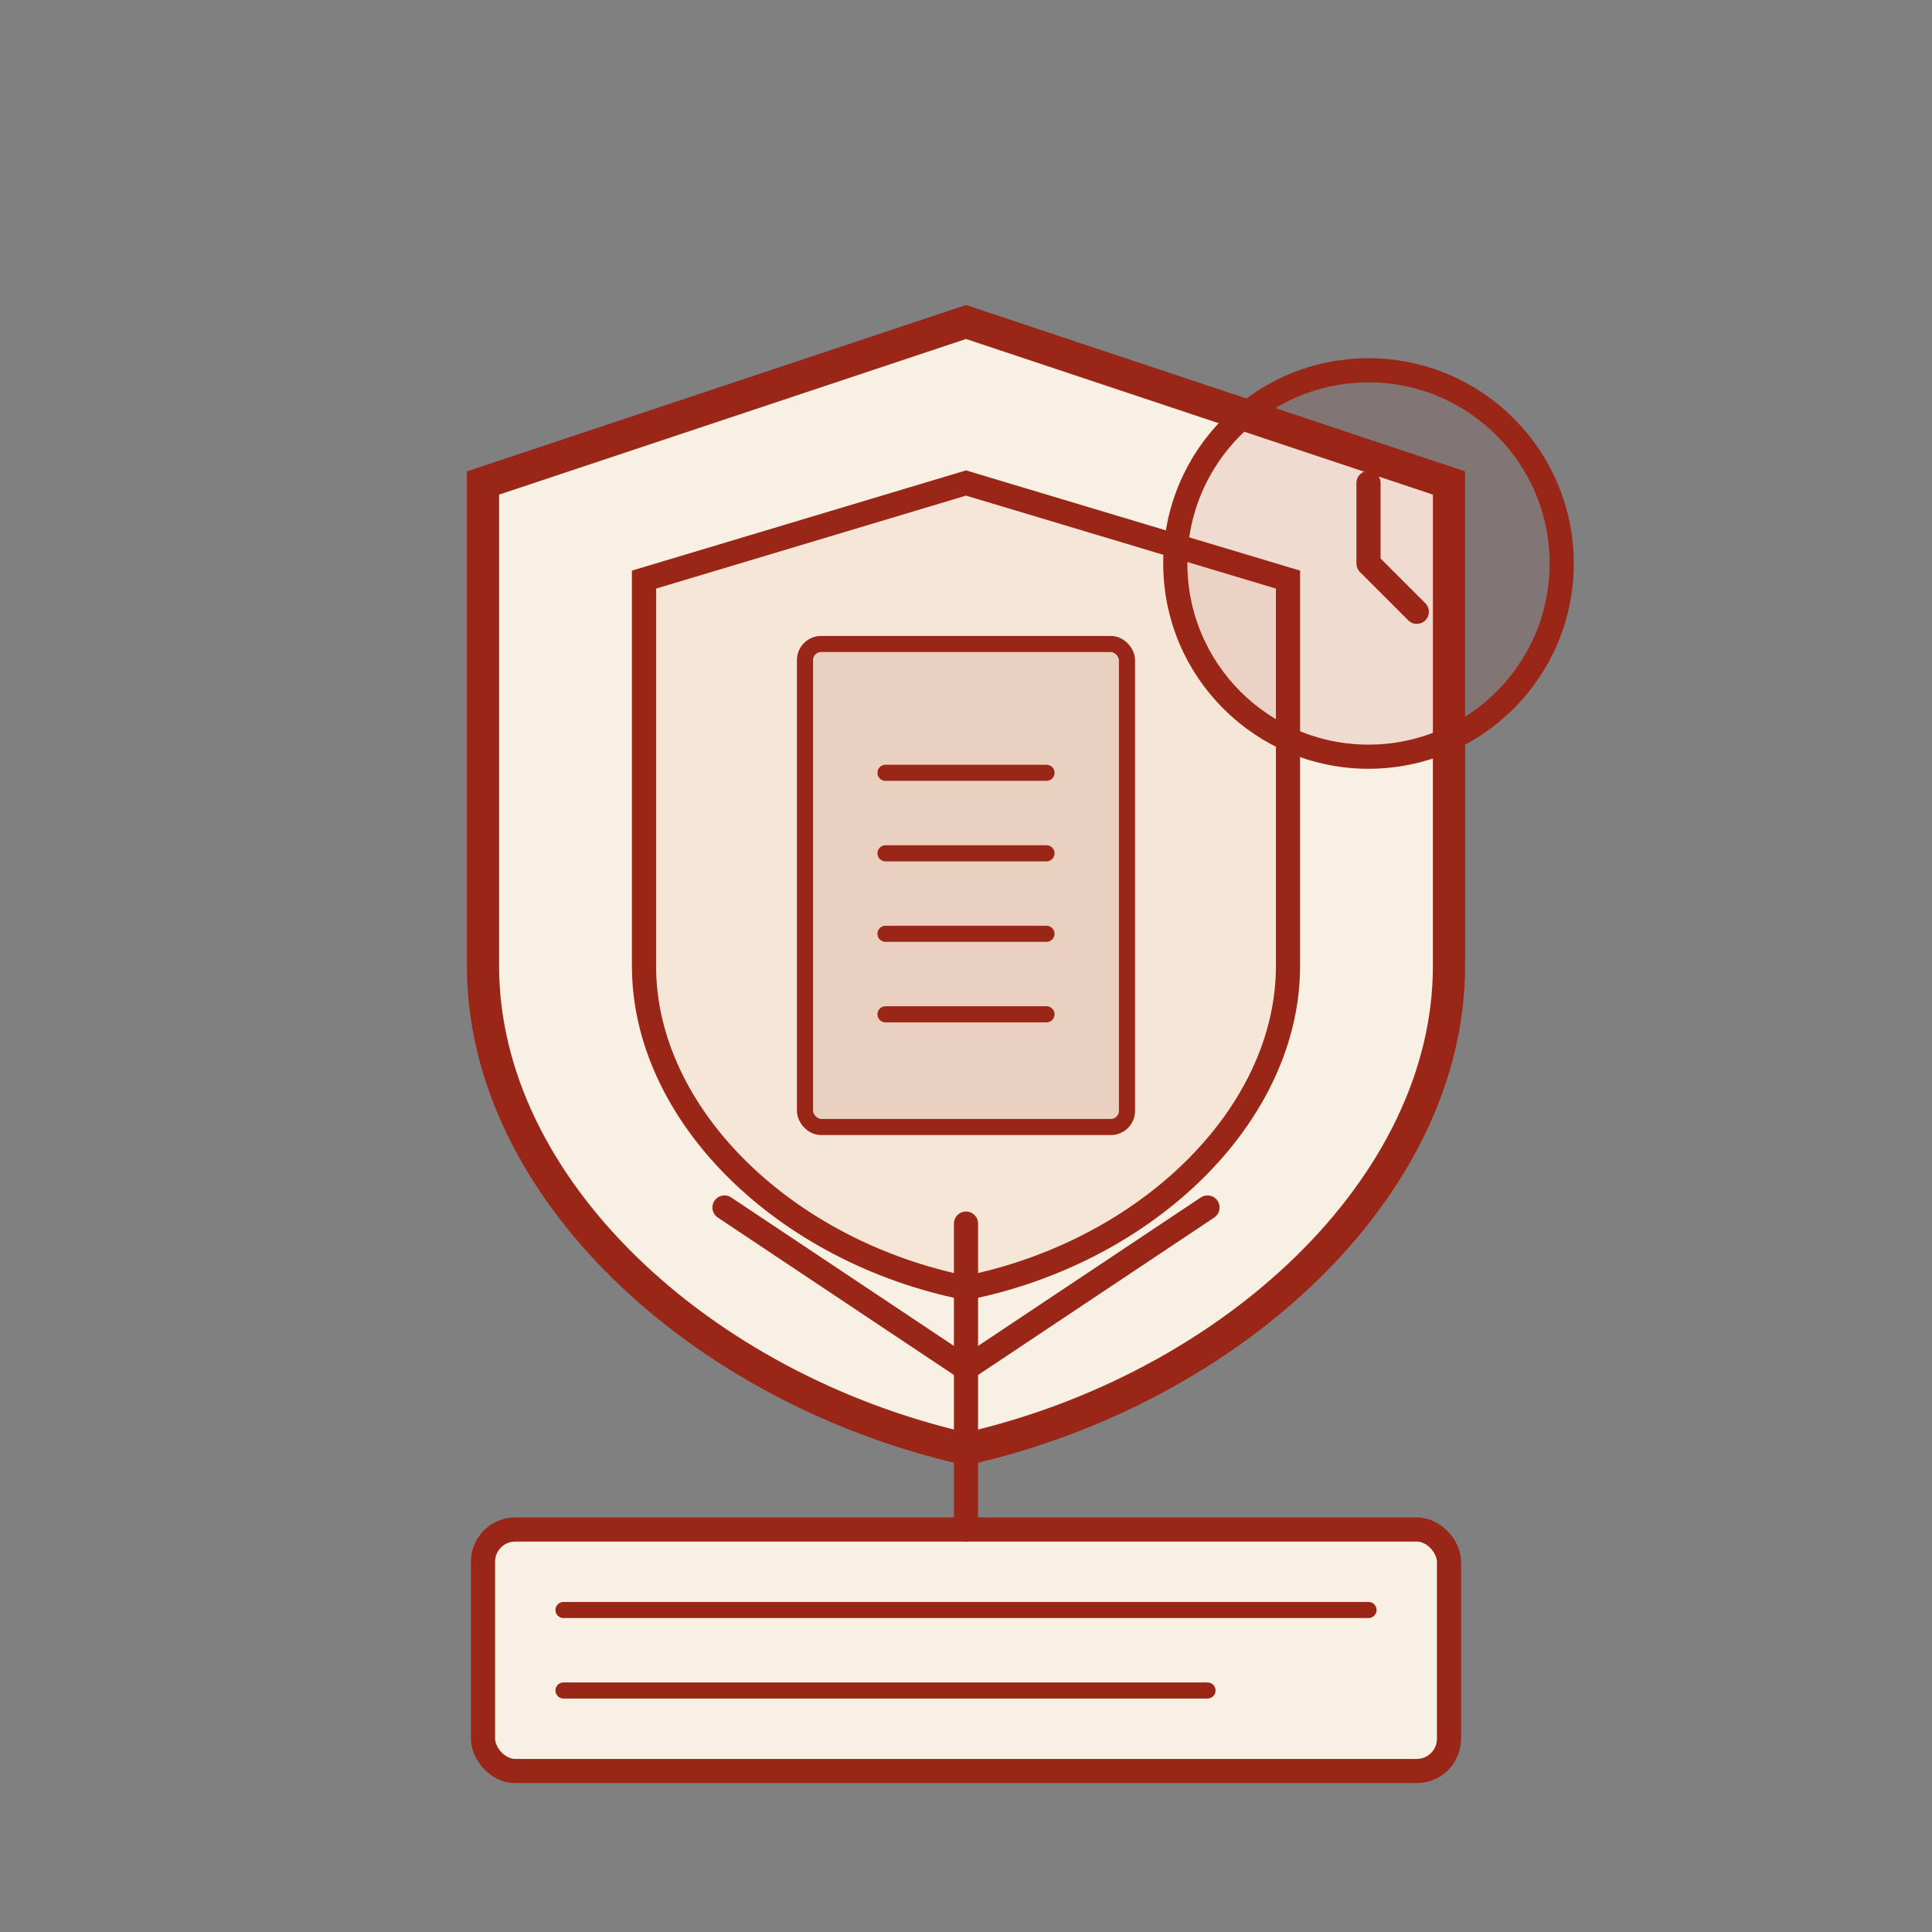
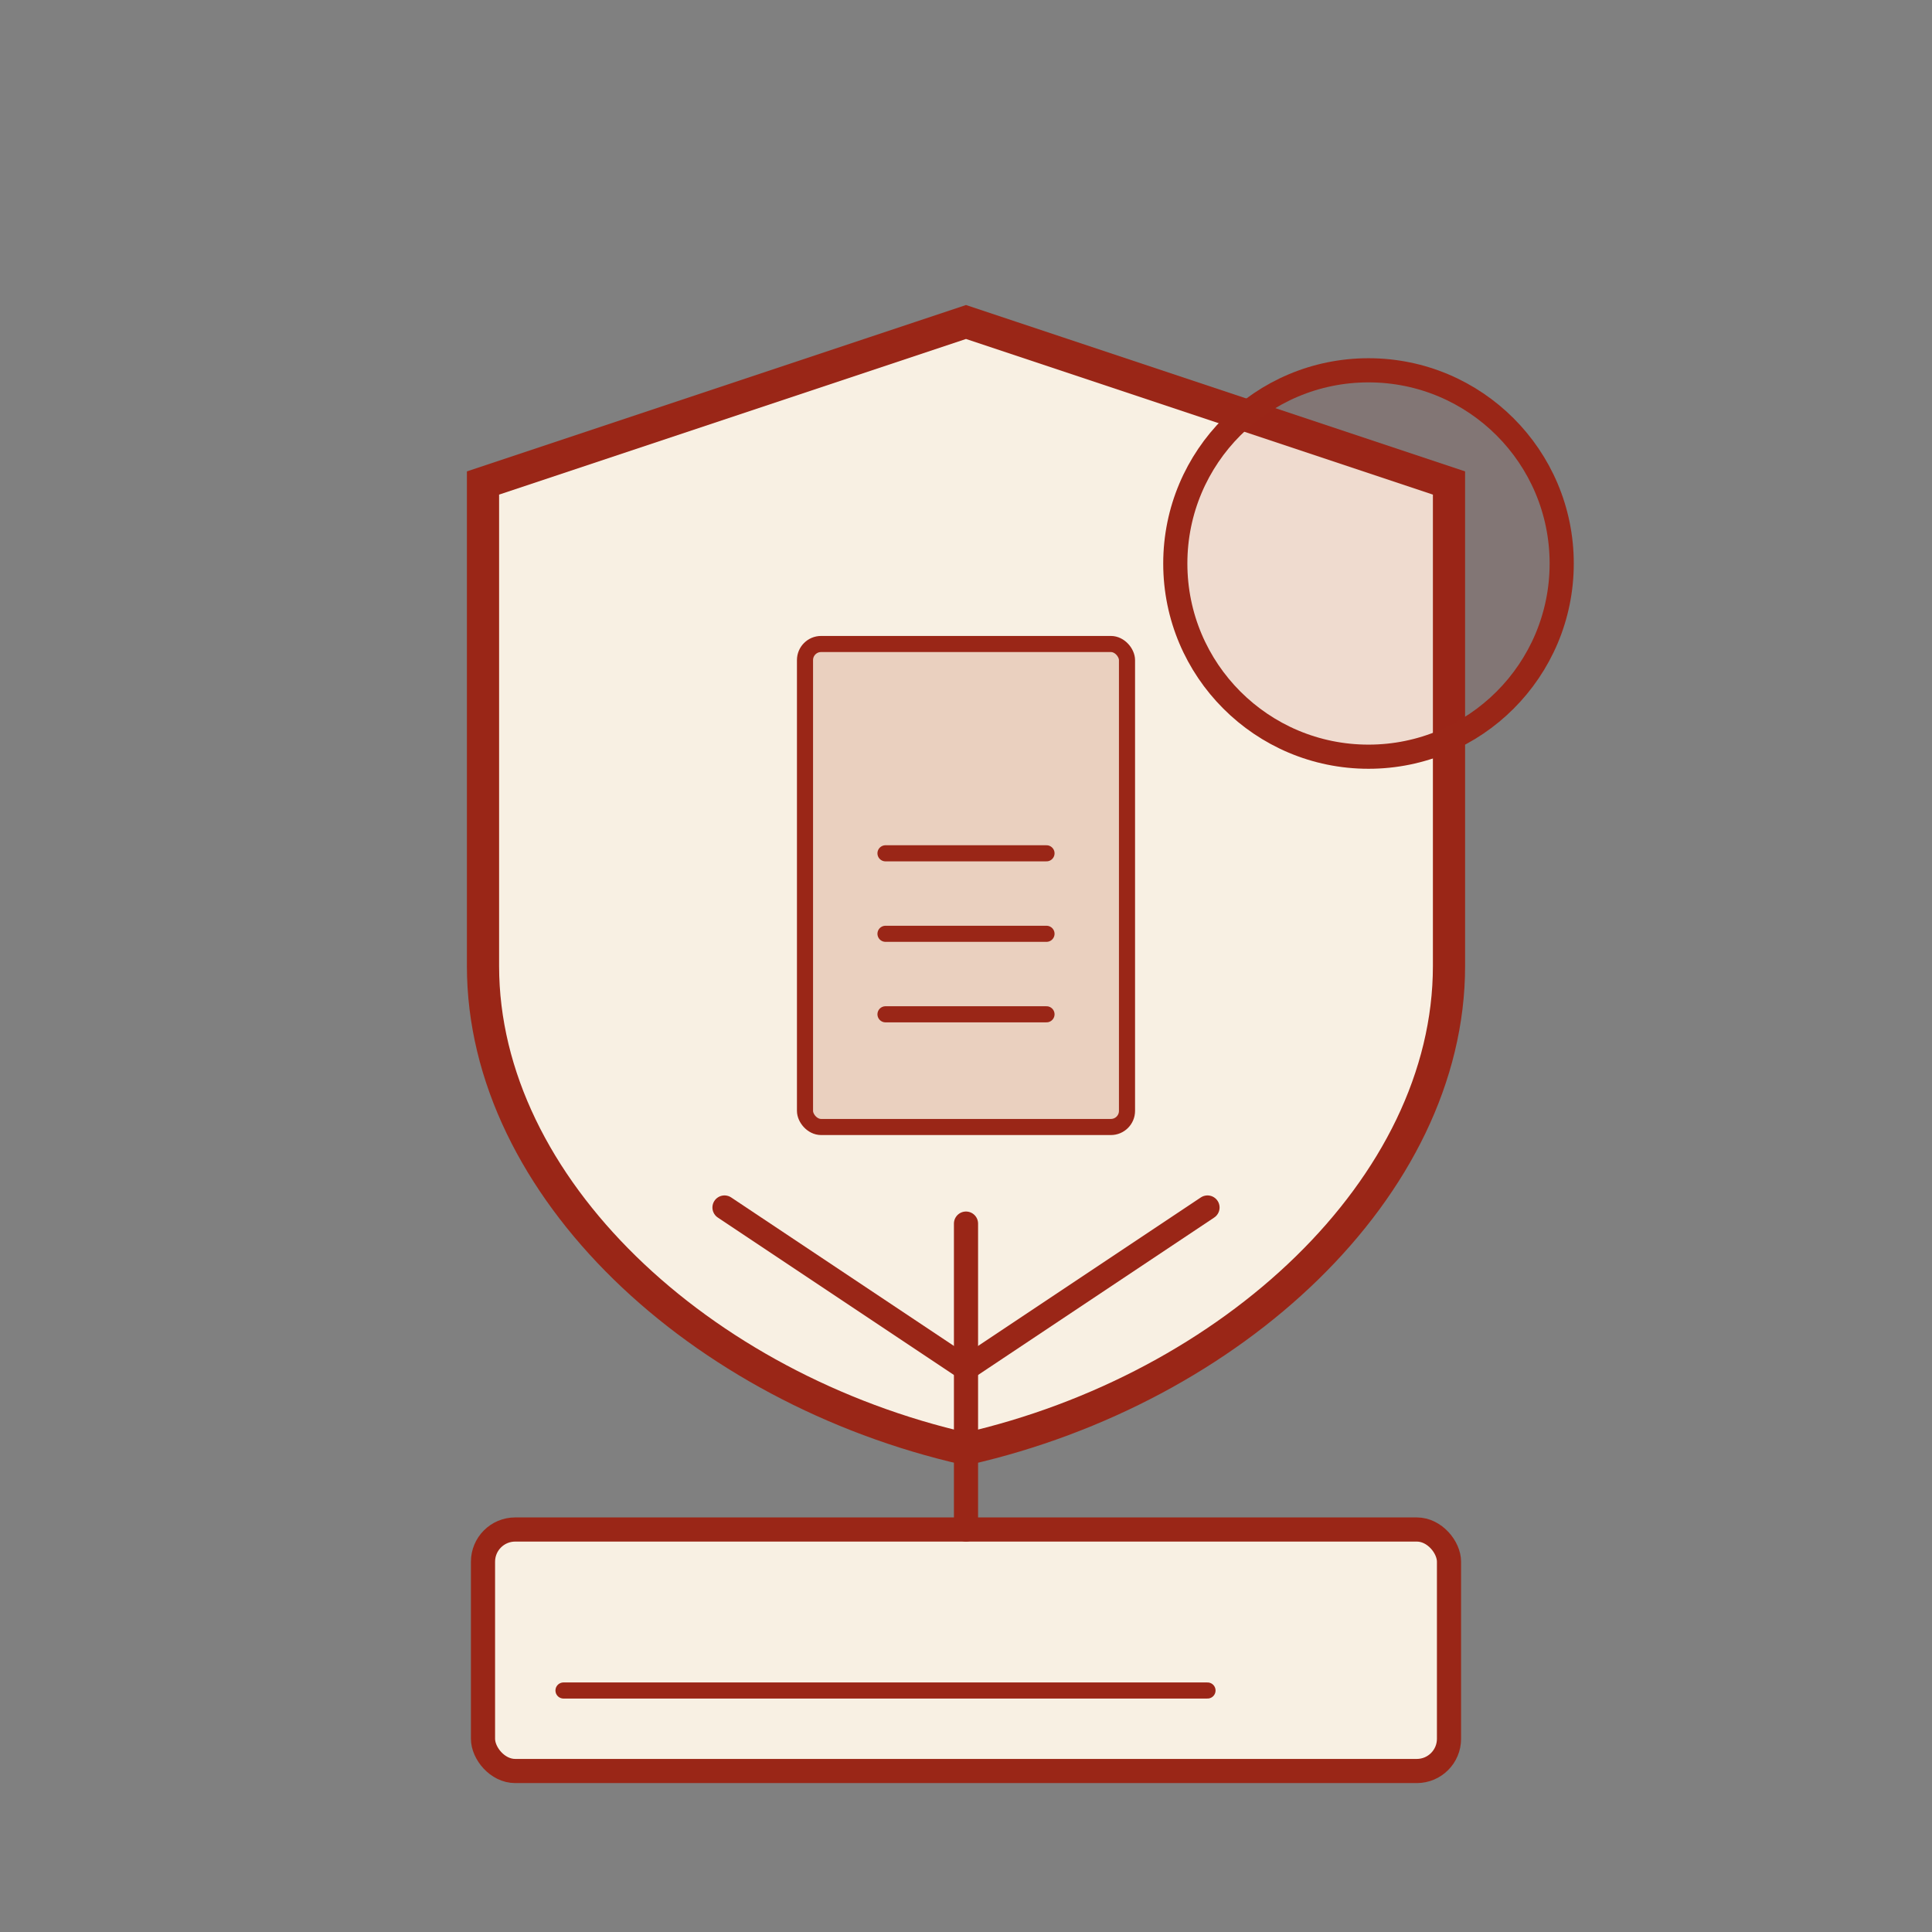
<svg xmlns="http://www.w3.org/2000/svg" width="120" height="120" viewBox="0 0 120 120" fill="none">
  <rect x="0" y="0" width="120" height="120" fill="#808080" stroke="none" />
  <path d="M60 20L30 30V60C30 73.75 43.5 86.25 60 90C76.5 86.25 90 73.75 90 60V30L60 20Z" fill="#F8F0E3" stroke="#9A2617" stroke-width="2" />
-   <path d="M60 30L40 36V60C40 69.25 48.75 77.75 60 80C71.25 77.75 80 69.25 80 60V36L60 30Z" fill="#F5E6D8" stroke="#9A2617" stroke-width="1.5" />
  <rect x="50" y="40" width="20" height="30" rx="1" fill="#EAD0BF" stroke="#9A2617" stroke-width="1" />
-   <path d="M55 48H65" stroke="#9A2617" stroke-width="1" stroke-linecap="round" />
  <path d="M55 53H65" stroke="#9A2617" stroke-width="1" stroke-linecap="round" />
  <path d="M55 58H65" stroke="#9A2617" stroke-width="1" stroke-linecap="round" />
  <path d="M55 63H65" stroke="#9A2617" stroke-width="1" stroke-linecap="round" />
  <rect x="30" y="95" width="60" height="15" rx="2" fill="#F8F0E3" stroke="#9A2617" stroke-width="1.5" />
-   <path d="M35 100H85" stroke="#9A2617" stroke-width="1" stroke-linecap="round" />
  <path d="M35 105H75" stroke="#9A2617" stroke-width="1" stroke-linecap="round" />
  <path d="M60 76V95" stroke="#9A2617" stroke-width="1.5" stroke-linecap="round" />
  <circle cx="85" cy="35" r="12" fill="#9A2617" fill-opacity="0.1" stroke="#9A2617" stroke-width="1.5" />
-   <path d="M85 30V35L88 38" stroke="#9A2617" stroke-width="1.5" stroke-linecap="round" stroke-linejoin="round" />
  <path d="M45 75L60 85L75 75" stroke="#9A2617" stroke-width="1.5" stroke-linecap="round" stroke-linejoin="round" />
</svg>